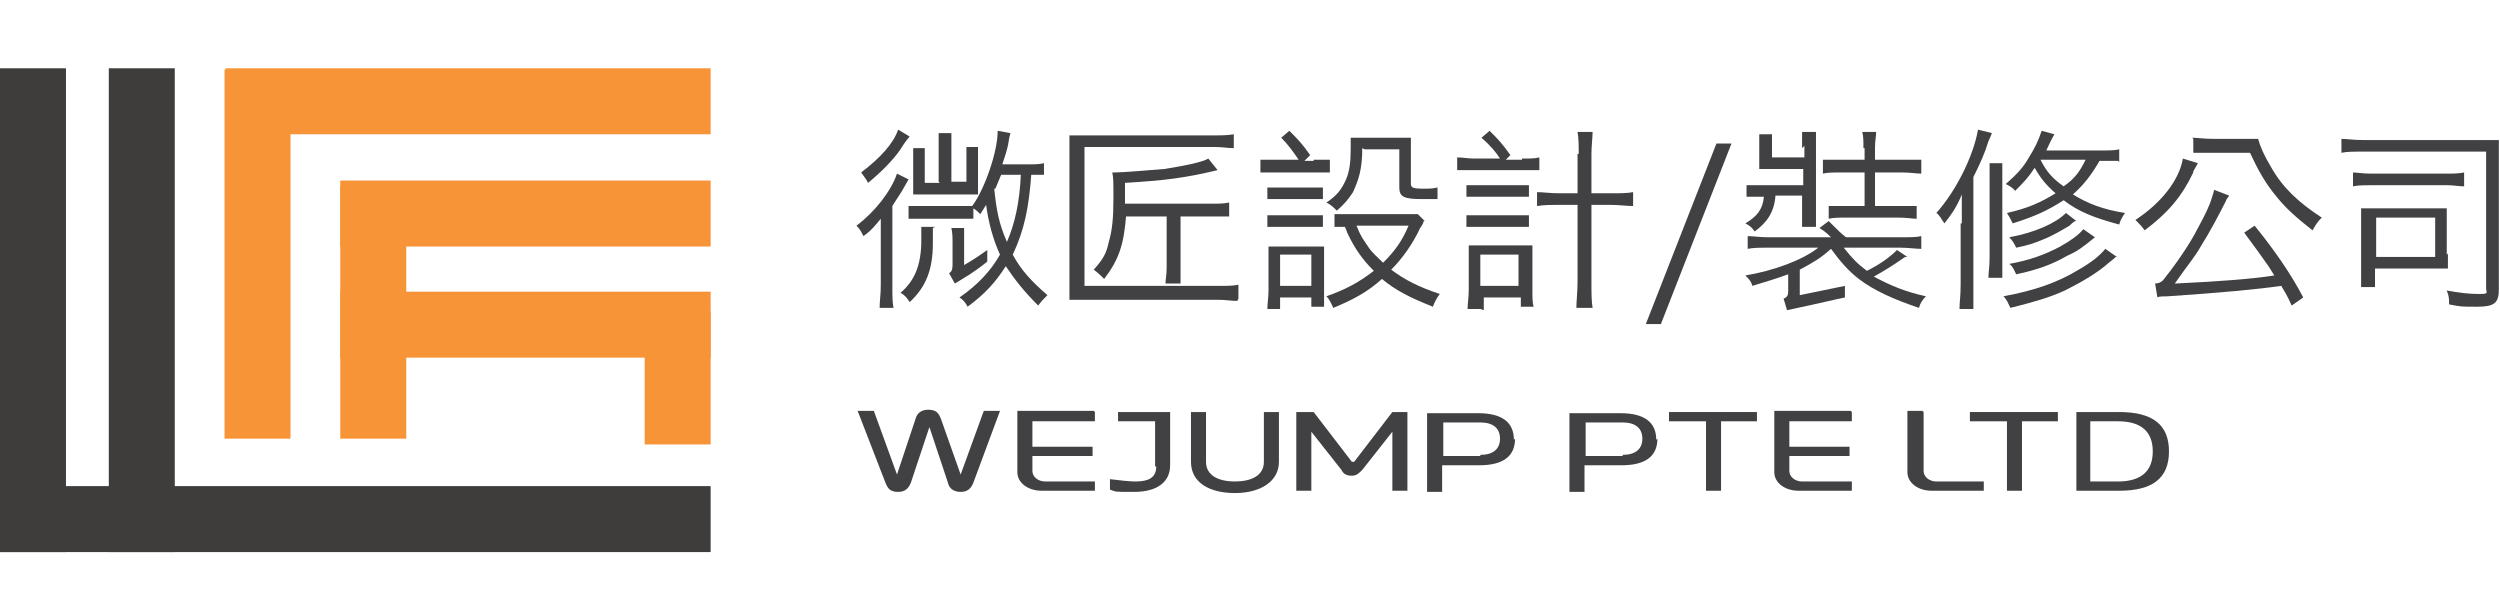
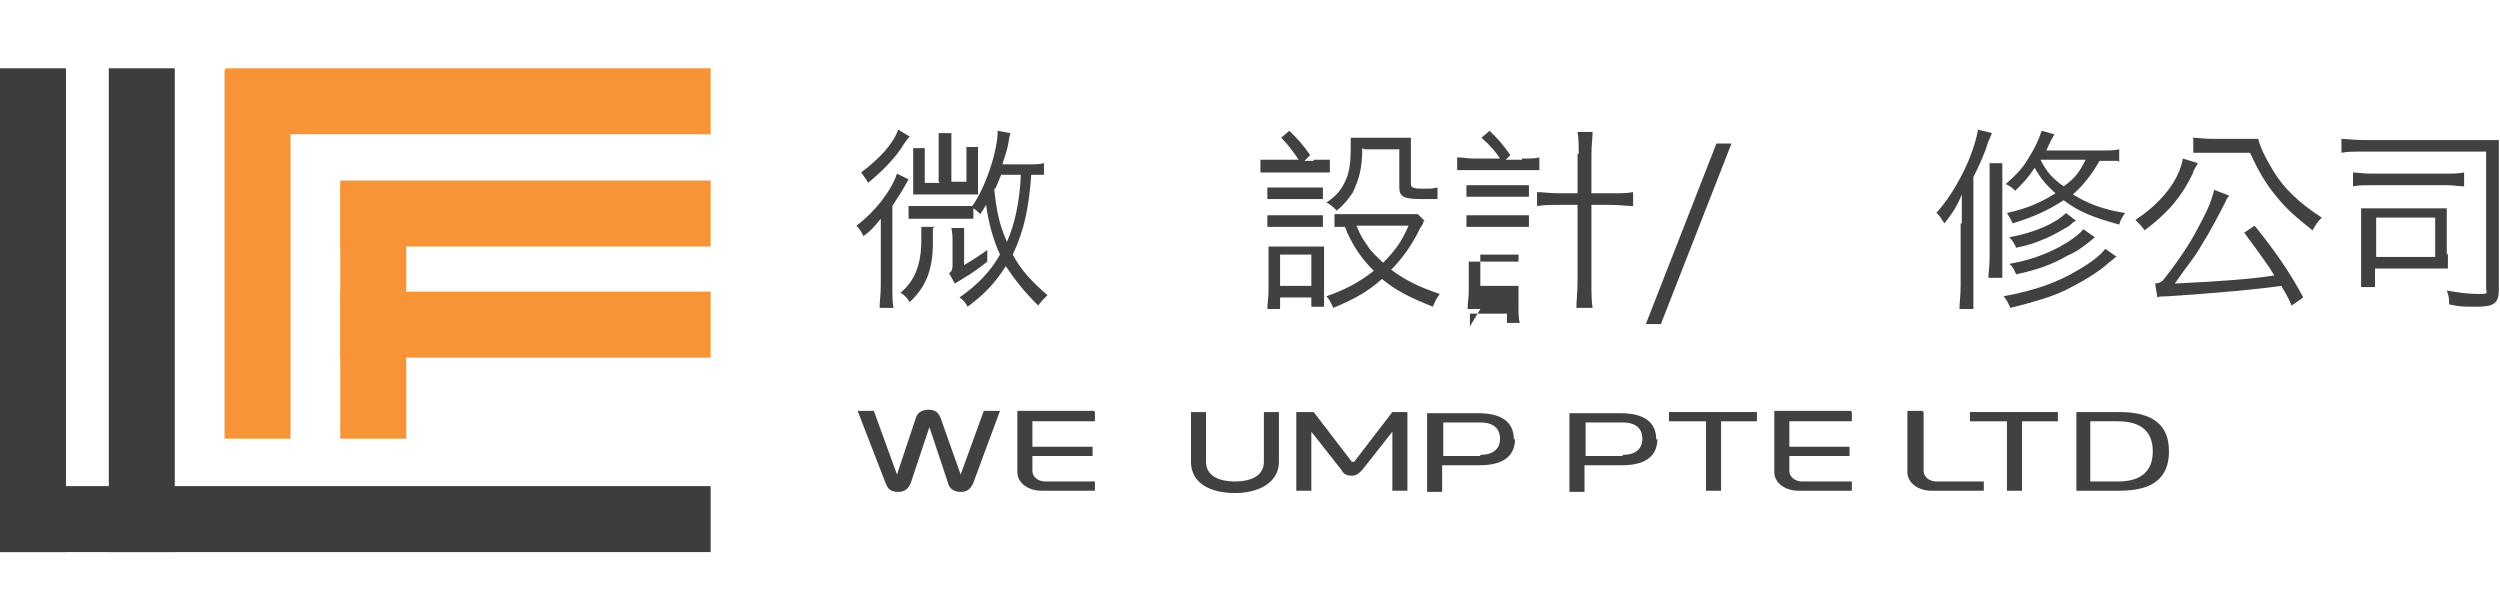
<svg xmlns="http://www.w3.org/2000/svg" id="Layer_1" version="1.1" viewBox="0 0 216 52">
  <defs>
    <style>
      .st0 {
        fill: #f79437;
      }

      .st1 {
        fill: #414042;
      }

      .st2 {
        fill: #3e3d3c;
      }
    </style>
  </defs>
  <g>
    <rect class="st0" x="19.5" y="5.9" width="41.9" height="5.7" />
    <rect class="st0" x="29.4" y="15.6" width="32" height="5.7" />
    <rect class="st2" y="42" width="61.4" height="5.7" />
    <rect class="st0" x="6.4" y="19.1" width="31.9" height="5.7" transform="translate(44.2 -.4) rotate(90)" />
    <rect class="st2" x="-8.6" y="24" width="41.8" height="5.7" transform="translate(39.1 14.5) rotate(90)" />
    <rect class="st2" x="-18.1" y="24" width="41.8" height="5.7" transform="translate(29.7 24) rotate(90)" />
    <rect class="st0" x="21.4" y="24.1" width="21.8" height="5.7" transform="translate(59.2 -5.3) rotate(90)" />
-     <rect class="st0" x="52.8" y="29.8" width="11.5" height="5.7" transform="translate(91.2 -25.9) rotate(90)" />
    <rect class="st0" x="29.4" y="25.2" width="32" height="5.7" />
  </g>
  <g>
    <g>
      <path class="st1" d="M76.1,20.8c0-.6,0-1.1,0-1.9-.5.6-.8,1-1.5,1.5-.2-.4-.3-.6-.6-.9,1.6-1.2,3-3,3.5-4.5l1,.5-.4.7c-.2.4-.7,1.1-1,1.6v6.8c0,1,0,1.5.1,2h-1.2c0-.6.1-1.1.1-2v-3.9ZM78.6,11.8q-.3.3-.8,1.1c-.6.9-1.7,2-2.8,2.9-.2-.4-.4-.6-.6-.9,1.6-1.2,2.8-2.5,3.2-3.7l1,.6ZM80.6,19.7c0,.3,0,.8,0,1.3,0,2.3-.6,3.8-2,5.1-.2-.3-.4-.6-.8-.8,1.2-1,1.8-2.4,1.8-4.5s0-.9,0-1.2h1.2ZM90.2,15.1q-.4,0-1.1,0c-.2,2.8-.6,4.8-1.6,6.9.7,1.3,1.6,2.3,3,3.5-.4.4-.5.5-.8.9-1.2-1.2-2-2.2-2.8-3.4-.9,1.4-1.8,2.4-3.3,3.5-.2-.4-.4-.6-.7-.8,1.6-1.1,2.7-2.3,3.5-3.7-.6-1.3-1-2.8-1.2-4.3l-.5.8c-.2-.2-.3-.3-.6-.5v.9c-.4,0-.8,0-1.4,0h-2.8c-.6,0-1,0-1.4,0v-1.1c.4,0,.7,0,1.4,0h2.9c.6,0,1,0,1.2,0,1.1-1.5,2.2-4.7,2.2-6.5l1.1.2q-.1.3-.2,1c-.1.5-.3,1.1-.5,1.7h2.1c.7,0,1.1,0,1.5-.1v1.1ZM81.1,15.7v-3c0-.5,0-.9,0-1.2h1.1c0,.3,0,.6,0,1.2v3h1.3v-1.9c0-.6,0-.9,0-1.1h1c0,.3,0,.6,0,1.2v1.9c0,.4,0,.7,0,1-.2,0-.7,0-1.1,0h-4.5c0-.2,0-.5,0-.9v-1.9c0-.5,0-.9,0-1.2h1c0,.3,0,.5,0,1.1v1.9h1.3ZM83.3,19.7c0,.4,0,.8,0,1.3v1.9c.7-.4,1.3-.8,2-1.3v1c-.6.5-1.2.9-1.5,1.1l-1.3.8-.5-.9c.2-.1.3-.3.3-.7v-1.8c0-.6,0-.9-.1-1.4h1.2ZM85.9,16.3c.2,1.9.4,3,1.1,4.6.7-1.6,1.1-3.5,1.2-5.8h-1.7l-.5,1.2Z" />
-       <path class="st1" d="M106.9,26c-.5,0-1-.1-1.7-.1h-11.5c-.5,0-.9,0-1.3,0,0-.4,0-.8,0-1.3v-11.1c0-.7,0-1.2,0-1.8.6,0,1,0,1.8,0h10.7c.6,0,1.1,0,1.7-.1v1.2c-.5,0-1-.1-1.6-.1h-11.3v12h11.6c.7,0,1.2,0,1.7-.1v1.2ZM97.3,18.6c-.2,2.5-.6,3.8-1.9,5.5-.3-.3-.5-.5-.9-.8.8-.9,1.1-1.4,1.3-2.4.3-1,.4-2.1.4-3.7s0-1.8-.1-2.3h.2c.8,0,3-.2,4.3-.3,1.9-.3,3.3-.6,3.8-.9l.8,1c-2.9.7-4.7.9-8,1.1v1.8s7.5,0,7.5,0c.6,0,1,0,1.5-.1v1.2c-.4,0-.8,0-1.5,0h-2.7v4.4c0,.7,0,1,0,1.4h-1.3c0-.4.1-.7.1-1.4v-4.4h-3.8Z" />
      <path class="st1" d="M113.5,13.8c.7,0,1,0,1.4,0v1.1c-.3,0-.6,0-1.2,0h-3.4c-.6,0-.9,0-1.4,0v-1.1c.4,0,.7,0,1.4,0h1.9c-.4-.6-.9-1.3-1.5-1.9l.7-.6c.7.7,1.1,1.1,1.8,2.1l-.5.5h.8ZM109.5,26.7c0-.5.1-1,.1-1.6v-2.4c0-.6,0-1,0-1.4.4,0,.9,0,1.4,0h2.2c.7,0,.9,0,1.2,0,0,.4,0,.7,0,1.3v2.5c0,.5,0,1,0,1.4h-1.1v-.8h-2.7v1h-1.1ZM109.5,16.2c.3,0,.6,0,1.2,0h2.4c.6,0,.9,0,1.2,0v1c-.4,0-.7,0-1.2,0h-2.4c-.6,0-.8,0-1.2,0v-1ZM109.5,18.6c.3,0,.6,0,1.2,0h2.4c.6,0,.9,0,1.2,0v1c-.5,0-.6,0-1.2,0h-2.4c-.6,0-.8,0-1.2,0v-1ZM110.6,24.7h2.7v-2.7h-2.7v2.7ZM123,19.1q0,.2-.3.6c-.6,1.3-1.5,2.6-2.5,3.6,1.2.9,2.4,1.5,4.2,2.1-.3.4-.4.6-.6,1.1-2-.8-3.2-1.4-4.4-2.4-1.2,1.1-2.5,1.8-4.2,2.5-.2-.4-.3-.7-.6-1,1.7-.6,2.8-1.2,4.1-2.2t-.1-.1c-.9-.9-1.6-1.9-2.2-3.2q-.1-.3-.2-.5c-.4,0-.6,0-.9,0v-1.1c.3,0,.7,0,1.2,0h4.7c.7,0,1,0,1.3,0l.6.6ZM117.7,12.8c0,1.8-.3,2.7-.8,3.8-.4.6-.7,1-1.4,1.6-.3-.3-.5-.5-.9-.7.9-.6,1.3-1.1,1.7-2,.3-.7.4-1.5.4-2.6s0-.6,0-1c.5,0,.9,0,1.3,0h2.4c.6,0,1.1,0,1.5,0,0,.5,0,.9,0,1.6v2.4c0,.3.2.4,1,.4s.8,0,1.3-.1v1c-.8,0-1.1,0-1.4,0-1.5,0-1.9-.2-1.9-1v-3.3h-3ZM117.2,19.5c.4,1,.6,1.2,1,1.8.3.5.9,1,1.3,1.4,1-1,1.6-1.8,2.2-3.2h-4.5Z" />
-       <path class="st1" d="M131.5,13.7c.7,0,1.1,0,1.5-.1v1.1c-.4,0-.9,0-1.5,0h-4.1c-.6,0-1,0-1.5,0v-1.1c.5,0,.9.1,1.5.1h2.2c-.3-.5-.9-1.2-1.6-1.8l.7-.6c.8.8,1,1,1.8,2.1l-.4.4h1.4ZM126.7,16c.4,0,.6,0,1.2,0h3c.6,0,.8,0,1.2,0v1c-.4,0-.7,0-1.2,0h-3c-.6,0-.8,0-1.2,0v-1ZM126.7,18.6c.3,0,.6,0,1.2,0h3c.6,0,.8,0,1.2,0v1c-.4,0-.6,0-1.2,0h-3c-.6,0-.8,0-1.2,0v-1ZM127.9,26.7h-1.1c0-.5.1-1,.1-1.6v-2.5c0-.6,0-1,0-1.4.4,0,.6,0,1.2,0h3.1c.5,0,.8,0,1.2,0,0,.4,0,.7,0,1.4v2.5c0,.6,0,1,.1,1.4h-1.1v-.8h-3.2v1.1ZM127.9,24.7h3.3v-2.7h-3.3v2.7ZM136.4,13.3c0-.8,0-1.3-.1-1.9h1.3c0,.5-.1,1.2-.1,1.9v3.4h1.6c.9,0,1.5,0,2-.1v1.2c-.6,0-1.2-.1-2-.1h-1.6v6.5c0,1.1,0,1.8.1,2.4h-1.4c0-.7.1-1.2.1-2.4v-6.5h-1.5c-.7,0-1.4,0-2,.1v-1.2c.5,0,1.1.1,2,.1h1.5v-3.4Z" />
+       <path class="st1" d="M131.5,13.7c.7,0,1.1,0,1.5-.1v1.1c-.4,0-.9,0-1.5,0h-4.1c-.6,0-1,0-1.5,0v-1.1c.5,0,.9.1,1.5.1h2.2c-.3-.5-.9-1.2-1.6-1.8l.7-.6c.8.8,1,1,1.8,2.1l-.4.4h1.4ZM126.7,16c.4,0,.6,0,1.2,0h3c.6,0,.8,0,1.2,0v1c-.4,0-.7,0-1.2,0h-3c-.6,0-.8,0-1.2,0v-1ZM126.7,18.6c.3,0,.6,0,1.2,0h3c.6,0,.8,0,1.2,0v1c-.4,0-.6,0-1.2,0h-3c-.6,0-.8,0-1.2,0v-1ZM127.9,26.7h-1.1c0-.5.1-1,.1-1.6v-2.5h3.1c.5,0,.8,0,1.2,0,0,.4,0,.7,0,1.4v2.5c0,.6,0,1,.1,1.4h-1.1v-.8h-3.2v1.1ZM127.9,24.7h3.3v-2.7h-3.3v2.7ZM136.4,13.3c0-.8,0-1.3-.1-1.9h1.3c0,.5-.1,1.2-.1,1.9v3.4h1.6c.9,0,1.5,0,2-.1v1.2c-.6,0-1.2-.1-2-.1h-1.6v6.5c0,1.1,0,1.8.1,2.4h-1.4c0-.7.1-1.2.1-2.4v-6.5h-1.5c-.7,0-1.4,0-2,.1v-1.2c.5,0,1.1.1,2,.1h1.5v-3.4Z" />
      <path class="st1" d="M149.6,12.4l-6.1,15.6h-1.3l6.1-15.6h1.3Z" />
-       <path class="st1" d="M164.6,22.2c-1,.7-1.8,1.2-2.7,1.7,1.5.8,2.7,1.3,4.5,1.7-.3.3-.5.6-.6,1-2.1-.7-3.9-1.5-5.2-2.5-.9-.7-1.6-1.5-2.4-2.6-.9.8-1.4,1.1-2.7,1.8v2.2q2-.4,3.9-.8v1c-1,.2-1.7.4-5,1.1l-.3-1c.3-.1.4-.3.4-.6v-1.5c-1.1.4-1.8.6-3.1,1-.1-.4-.3-.6-.6-.9,2.4-.4,4.9-1.3,6.3-2.4h-4.3c-.8,0-1.3,0-1.8.1v-1.1c.5,0,1,.1,1.8.1h5.4c-.5-.5-.7-.6-1-.8l.8-.6c.9.9,1.1,1.1,1.5,1.4h4.7c.8,0,1.4,0,1.8-.1v1.1c-.5,0-1.1-.1-1.8-.1h-4.9c.8,1,1.2,1.4,2,2,1.2-.6,2-1.2,2.6-1.8l.9.6ZM155.7,12.8c0-.6,0-1,0-1.4h1.2c0,.4,0,.7,0,1.4v5.4c0,.8,0,1.1,0,1.4h-1.2c0-.4,0-.8,0-1.4v-1.3h-2.3c-.1,1.4-.7,2.3-1.8,3.1-.2-.3-.4-.5-.8-.7,1-.6,1.5-1.2,1.6-2.3h-.1c-.6,0-1,0-1.4,0v-1c.4,0,.7,0,1.4,0h3.5v-1.4h-2.4c-.6,0-1,0-1.4,0,0-.4,0-.7,0-1.2v-.5c0-.6,0-.9,0-1.3h1.1c0,.4,0,.7,0,1.2v.8h2.8v-1ZM161,12.8c0-.7,0-1-.1-1.4h1.2c0,.4-.1.7-.1,1.4v1h2.3c.8,0,1.2,0,1.7,0v1.2c-.5,0-.9-.1-1.7-.1h-2.3v2.9h1.9c.8,0,1.2,0,1.7,0v1.1c-.4,0-.8-.1-1.6-.1h-4.4c-.7,0-1.2,0-1.6.1v-1.1c.4,0,.9,0,1.6,0h1.5v-2.9h-1.9c-.8,0-1.3,0-1.7.1v-1.2c.5,0,.9,0,1.7,0h1.9v-1Z" />
      <path class="st1" d="M169.5,19.3c0-.9,0-1.7,0-2.5-.4,1-.8,1.6-1.5,2.5-.3-.4-.4-.7-.7-.9,1.7-1.9,3.2-4.9,3.6-7.2l1.2.3c-.1.2-.1.3-.3.7-.3,1-.7,1.9-1.3,3.1v9.3c0,1,0,1.5,0,2.1h-1.2c0-.6.1-1.1.1-2.1v-5.3ZM173,14.2c0,.4,0,.8,0,1.4v6.7c0,.9,0,1.2,0,1.7h-1.2c0-.5.1-.9.1-1.7v-6.7c0-.7,0-1,0-1.5h1.1ZM183,13.9c-.5,0-1,0-1.6,0-.7,1.2-1.3,2-2.3,2.9,1.3.8,2.6,1.3,4.5,1.6-.2.3-.4.6-.5,1-2.2-.6-3.5-1.1-4.8-2.1-1.4.9-2.5,1.4-4.4,2-.2-.4-.3-.6-.5-.9,1.8-.4,2.9-.9,4.2-1.7-.8-.7-1.3-1.3-1.8-2.2-.6.9-1,1.3-1.7,2-.1-.2-.4-.4-.8-.6.9-.8,1.5-1.4,2-2.3.5-.8.8-1.4,1.1-2.3l1.1.3c-.4.7-.4.8-.7,1.4h4.6c.9,0,1.3,0,1.7-.1v1.1ZM182.9,22.1c-.2.2-.3.3-.7.6-1,.9-2.4,1.7-3.8,2.4-1.3.6-2.7,1-4.7,1.5-.2-.4-.3-.7-.6-1,2.7-.5,4.7-1.2,6.5-2.3,1.2-.7,1.8-1.2,2.3-1.8l1,.7ZM179.3,19.1q-.2.1-.5.4c-.5.3-1.5.9-2.3,1.2-.7.3-1.3.5-2.3.7-.2-.4-.3-.6-.6-.9,2.2-.4,4-1.2,4.9-2.1l.9.7ZM181,20.5c-1.1.9-1.5,1.2-2.4,1.6-1.2.7-2.5,1.2-4.4,1.6-.2-.4-.3-.7-.6-.9,1.7-.3,3.1-.8,4.4-1.5.9-.5,1.6-1,2-1.5l1,.7ZM176.3,13.8c.5,1,1,1.6,2,2.3,1-.7,1.4-1.3,1.9-2.3h-3.9Z" />
      <path class="st1" d="M189.5,14.9c-1,2.1-2.2,3.5-4.2,5-.3-.4-.4-.5-.8-.9,2.3-1.5,3.8-3.5,4.1-5.3l1.3.4-.4.7ZM186.1,24.5c.4,0,.6-.1.8-.3.8-1,2.2-2.9,3-4.5.6-1.1,1-1.9,1.2-2.6q.2-.6.2-.7l1.3.5c-.1.2-.2.2-.3.5-.5,1-1.4,2.7-2.1,3.8-.7,1.2-.9,1.3-2.3,3.3,4.1-.2,6.7-.4,8.6-.7l-.5-.8c-.5-.7-1.2-1.7-2.1-2.9l.9-.6c1.7,2.1,3.1,4.1,4.2,6.2l-1,.7c-.4-.9-.6-1.2-.9-1.7-2.1.3-5.3.6-9.8.9-.3,0-.8,0-.9.1l-.2-1.2ZM189.4,11.9c.5,0,1,.1,1.9.1h2.3c.8,0,1.1,0,1.5,0,.2.7.5,1.4,1.1,2.4,1,1.8,2.4,3.1,4.4,4.4-.4.4-.5.6-.8,1.1-1.4-1.1-2.3-1.9-3.1-2.9-1-1.2-1.6-2.3-2.3-3.8h-3.1c-.7,0-1.3,0-1.8,0v-1.2Z" />
      <path class="st1" d="M215.9,25c0,1.2-.4,1.5-1.9,1.5s-1.3,0-2.4-.2c0-.5,0-.7-.2-1.2,1.1.2,1.9.3,2.8.3s.6-.1.6-.5v-11.8h-10.6c-.9,0-1.4,0-1.9.1v-1.2c.5,0,1,.1,1.9.1h10.1c.7,0,1.2,0,1.6,0,0,.5,0,.9,0,1.5v11.5ZM203.2,14.9c.5,0,.9.1,1.6.1h6.5c.7,0,1.1,0,1.6-.1v1.2c-.5,0-.9-.1-1.5-.1h-6.5c-.6,0-1.1,0-1.6.1v-1.2ZM211.5,21.9c0,.5,0,.9,0,1.3-.5,0-.7,0-1.5,0h-4.8v1.6h-1.2c0-.5,0-.9,0-1.6v-3.8c0-.6,0-1,0-1.4.4,0,.8,0,1.5,0h4.6c.7,0,1,0,1.3,0,0,.4,0,.8,0,1.3v2.7ZM205.3,22.2h5.1v-3.4h-5.1v3.4Z" />
    </g>
    <g>
      <path class="st1" d="M77.6,42.5c-.7,0-.9-.3-1.1-.8l-2.4-6.2h1.4l2,5.5c0,0,0,.1,0,.1s0,0,0-.1l1.6-4.8c.1-.4.4-.8,1.1-.8s.9.3,1.1.8l1.7,4.8c0,0,0,.1,0,.1s0,0,0-.1l2-5.5h1.4l-2.3,6.2c-.2.5-.5.8-1.1.8s-1-.3-1.1-.8l-1.6-4.8c0,0,0,0,0,0,0,0,0,0,0,0l-1.6,4.8c-.2.5-.5.8-1.1.8Z" />
      <path class="st1" d="M94.6,35.6v.8h-5.4v2.2h5.2v.8h-5.2v1.3c0,.5.5.9,1.1.9h4.3v.8h-4.6c-1.2,0-2.1-.7-2.1-1.6v-5.3h6.6Z" />
-       <path class="st1" d="M99.8,40.3v-3.9h-3.2v-.8h4.5v4.6c0,1.5-1.2,2.3-3.1,2.3s-1.5,0-2.1-.2v-.9c.8.1,1.7.2,2.2.2,1.1,0,1.8-.3,1.8-1.3Z" />
      <path class="st1" d="M104.2,35.6v4.3c0,1.2,1.1,1.7,2.5,1.7s2.5-.5,2.5-1.7v-4.3h1.3v4.3c0,1.7-1.6,2.7-3.8,2.7s-3.8-.9-3.8-2.7v-4.3h1.3Z" />
      <path class="st1" d="M113.5,35.6l3.3,4.3c0,0,.2,0,.2,0l3.3-4.3h1.3v6.8h-1.3v-5.1l-2.6,3.3c-.3.3-.5.5-.9.5s-.7-.1-.9-.5l-2.6-3.3v5.1h-1.3v-6.8h1.3Z" />
      <path class="st1" d="M130.9,37.9c0,1.5-1,2.3-3.1,2.3h-3.2v2.3h-1.3v-6.8h4.4c2.1,0,3.1.8,3.1,2.3ZM127.9,39.3c1.1,0,1.7-.5,1.7-1.4s-.6-1.4-1.7-1.4h-3.2v2.9h3.2Z" />
      <path class="st1" d="M143.2,37.9c0,1.5-1,2.3-3.1,2.3h-3.2v2.3h-1.3v-6.8h4.4c2.1,0,3.1.8,3.1,2.3ZM140.2,39.3c1.1,0,1.7-.5,1.7-1.4s-.6-1.4-1.7-1.4h-3.2v2.9h3.2Z" />
      <path class="st1" d="M151.9,36.4h-3.2v6h-1.3v-6h-3.2v-.8h7.6v.8Z" />
      <path class="st1" d="M160,35.6v.8h-5.4v2.2h5.2v.8h-5.2v1.3c0,.5.5.9,1.1.9h4.3v.8h-4.6c-1.2,0-2.1-.7-2.1-1.6v-5.3h6.6Z" />
      <path class="st1" d="M166.2,35.6v5.1c0,.5.5.9,1.1.9h4.1v.8h-4.5c-1.2,0-2.1-.7-2.1-1.6v-5.3h1.3Z" />
      <path class="st1" d="M177.9,36.4h-3.2v6h-1.3v-6h-3.2v-.8h7.6v.8Z" />
      <path class="st1" d="M187.4,39c0,2.3-1.4,3.4-4.3,3.4h-3.7v-6.8h3.7c2.9,0,4.3,1.1,4.3,3.4ZM183,41.6c2,0,3-.9,3-2.6s-1-2.6-3-2.6h-2.4v5.2h2.4Z" />
    </g>
  </g>
</svg>